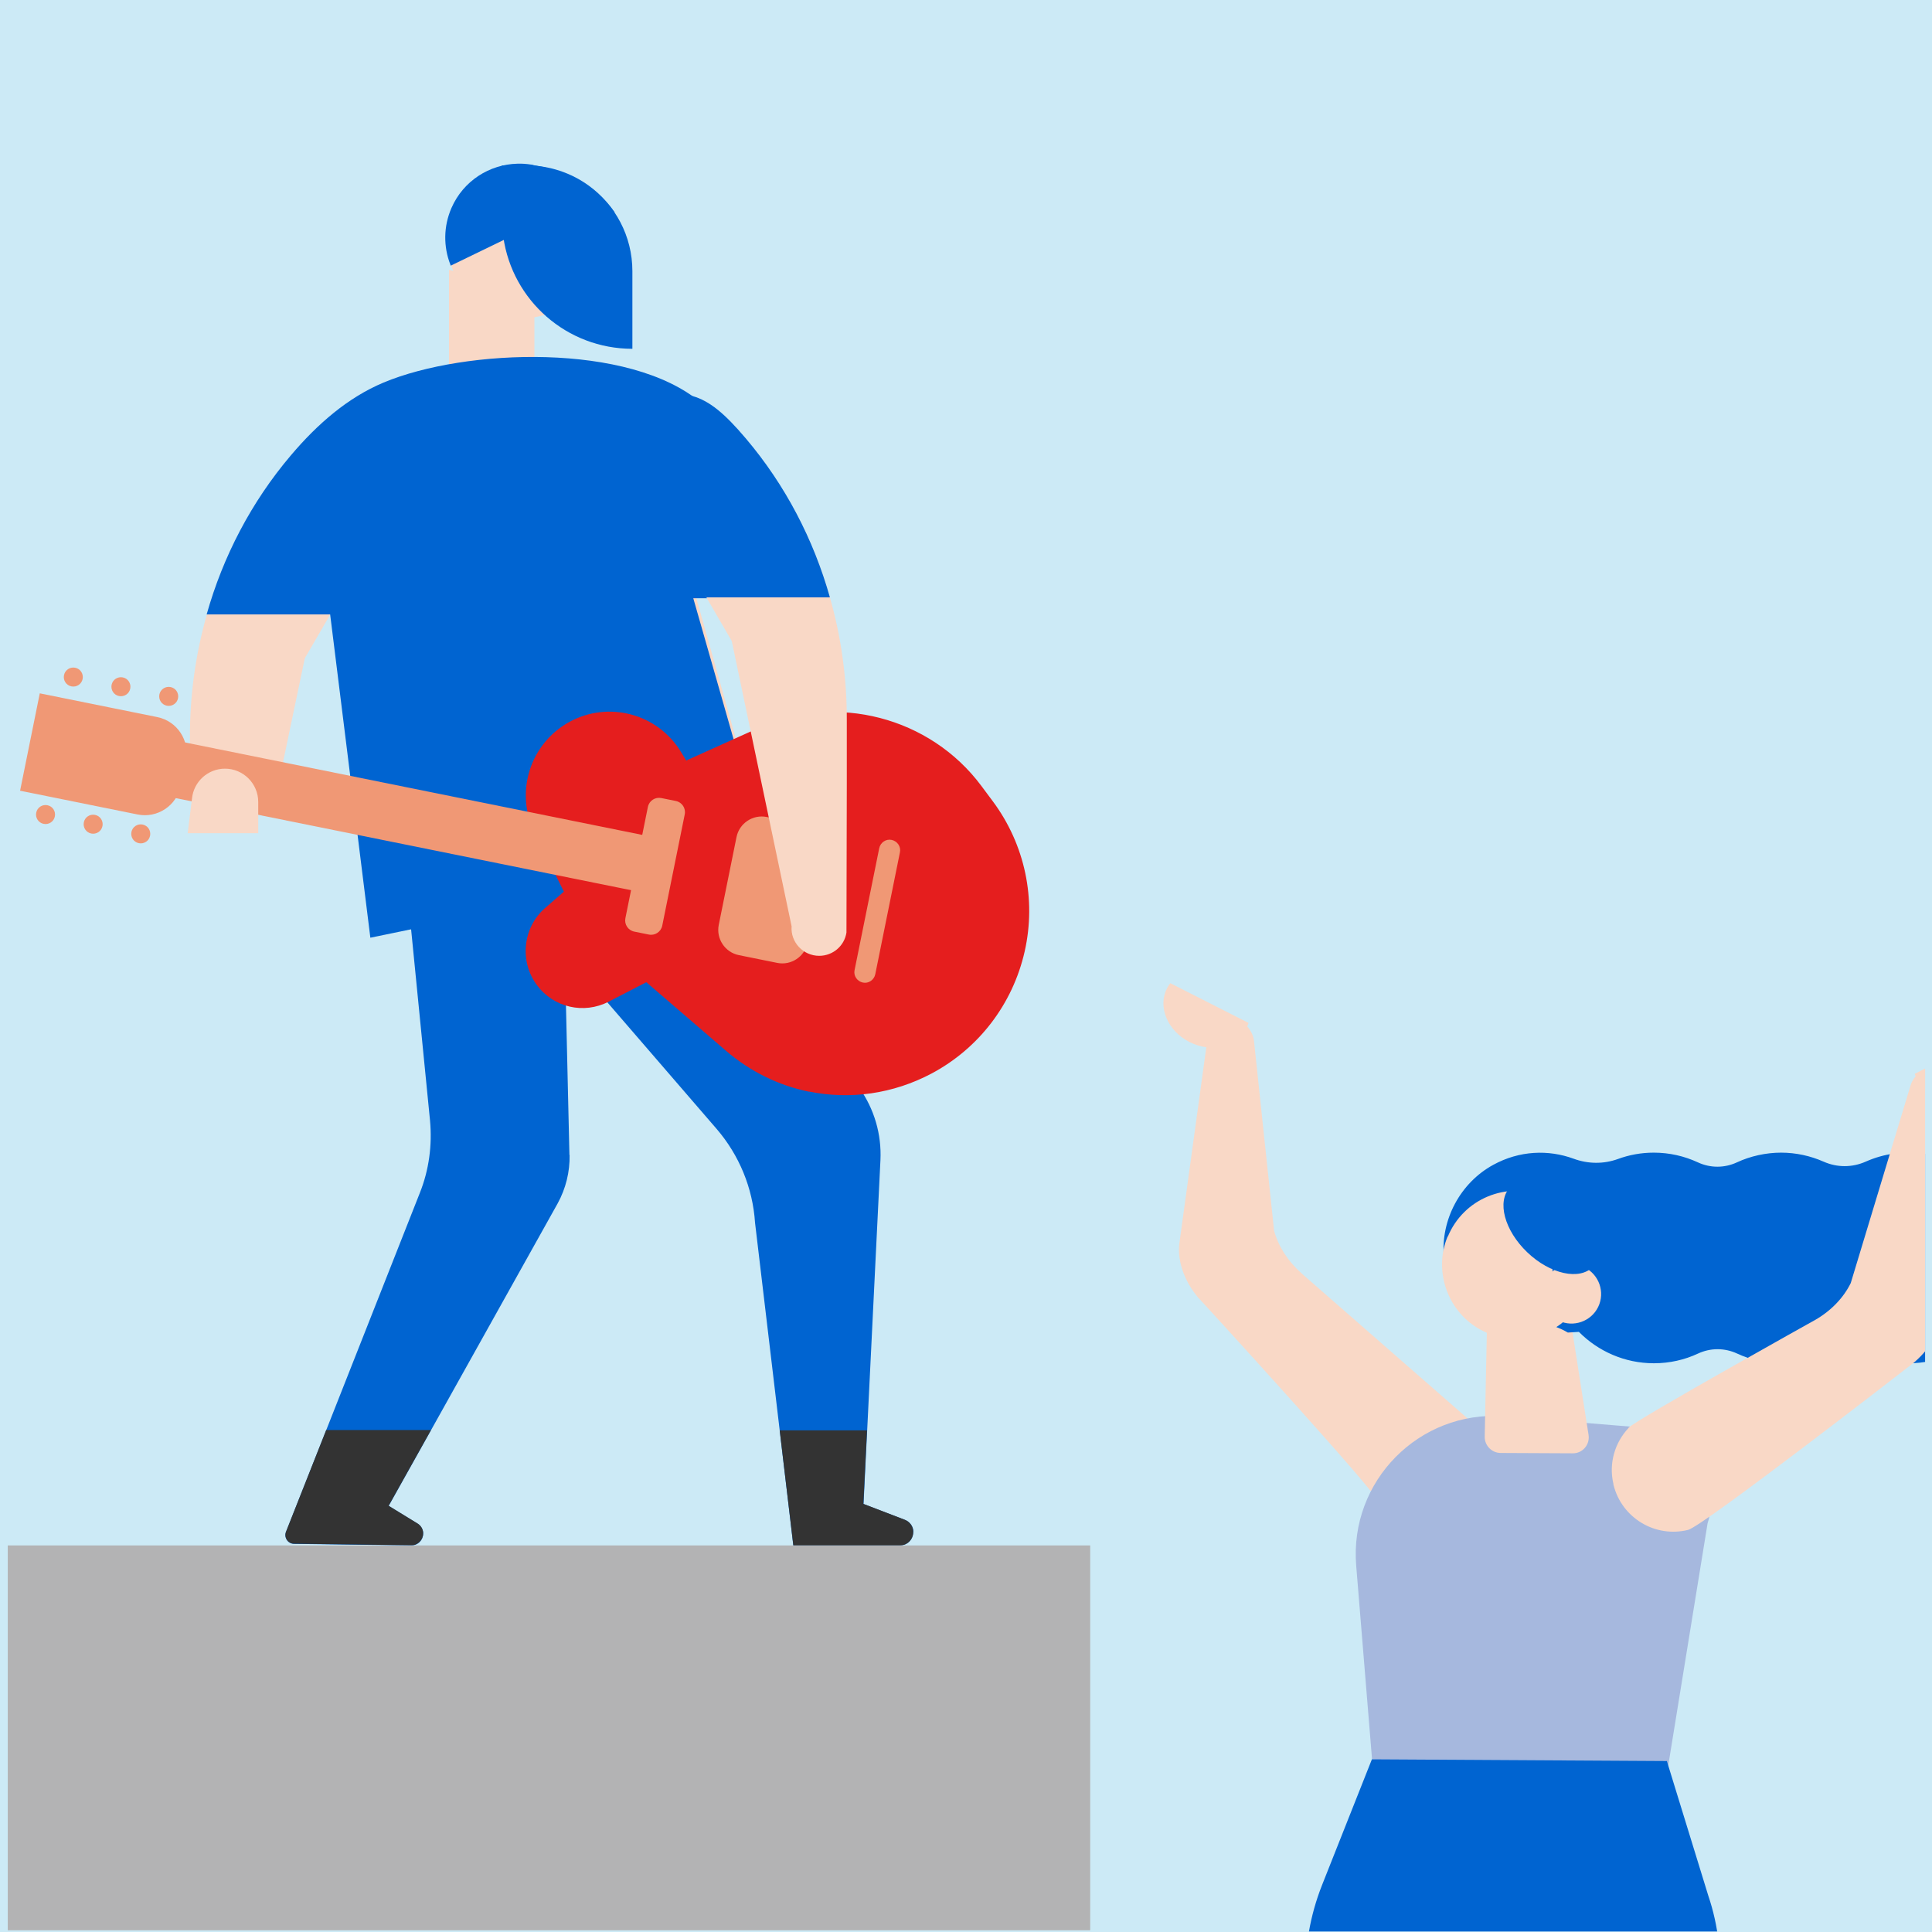
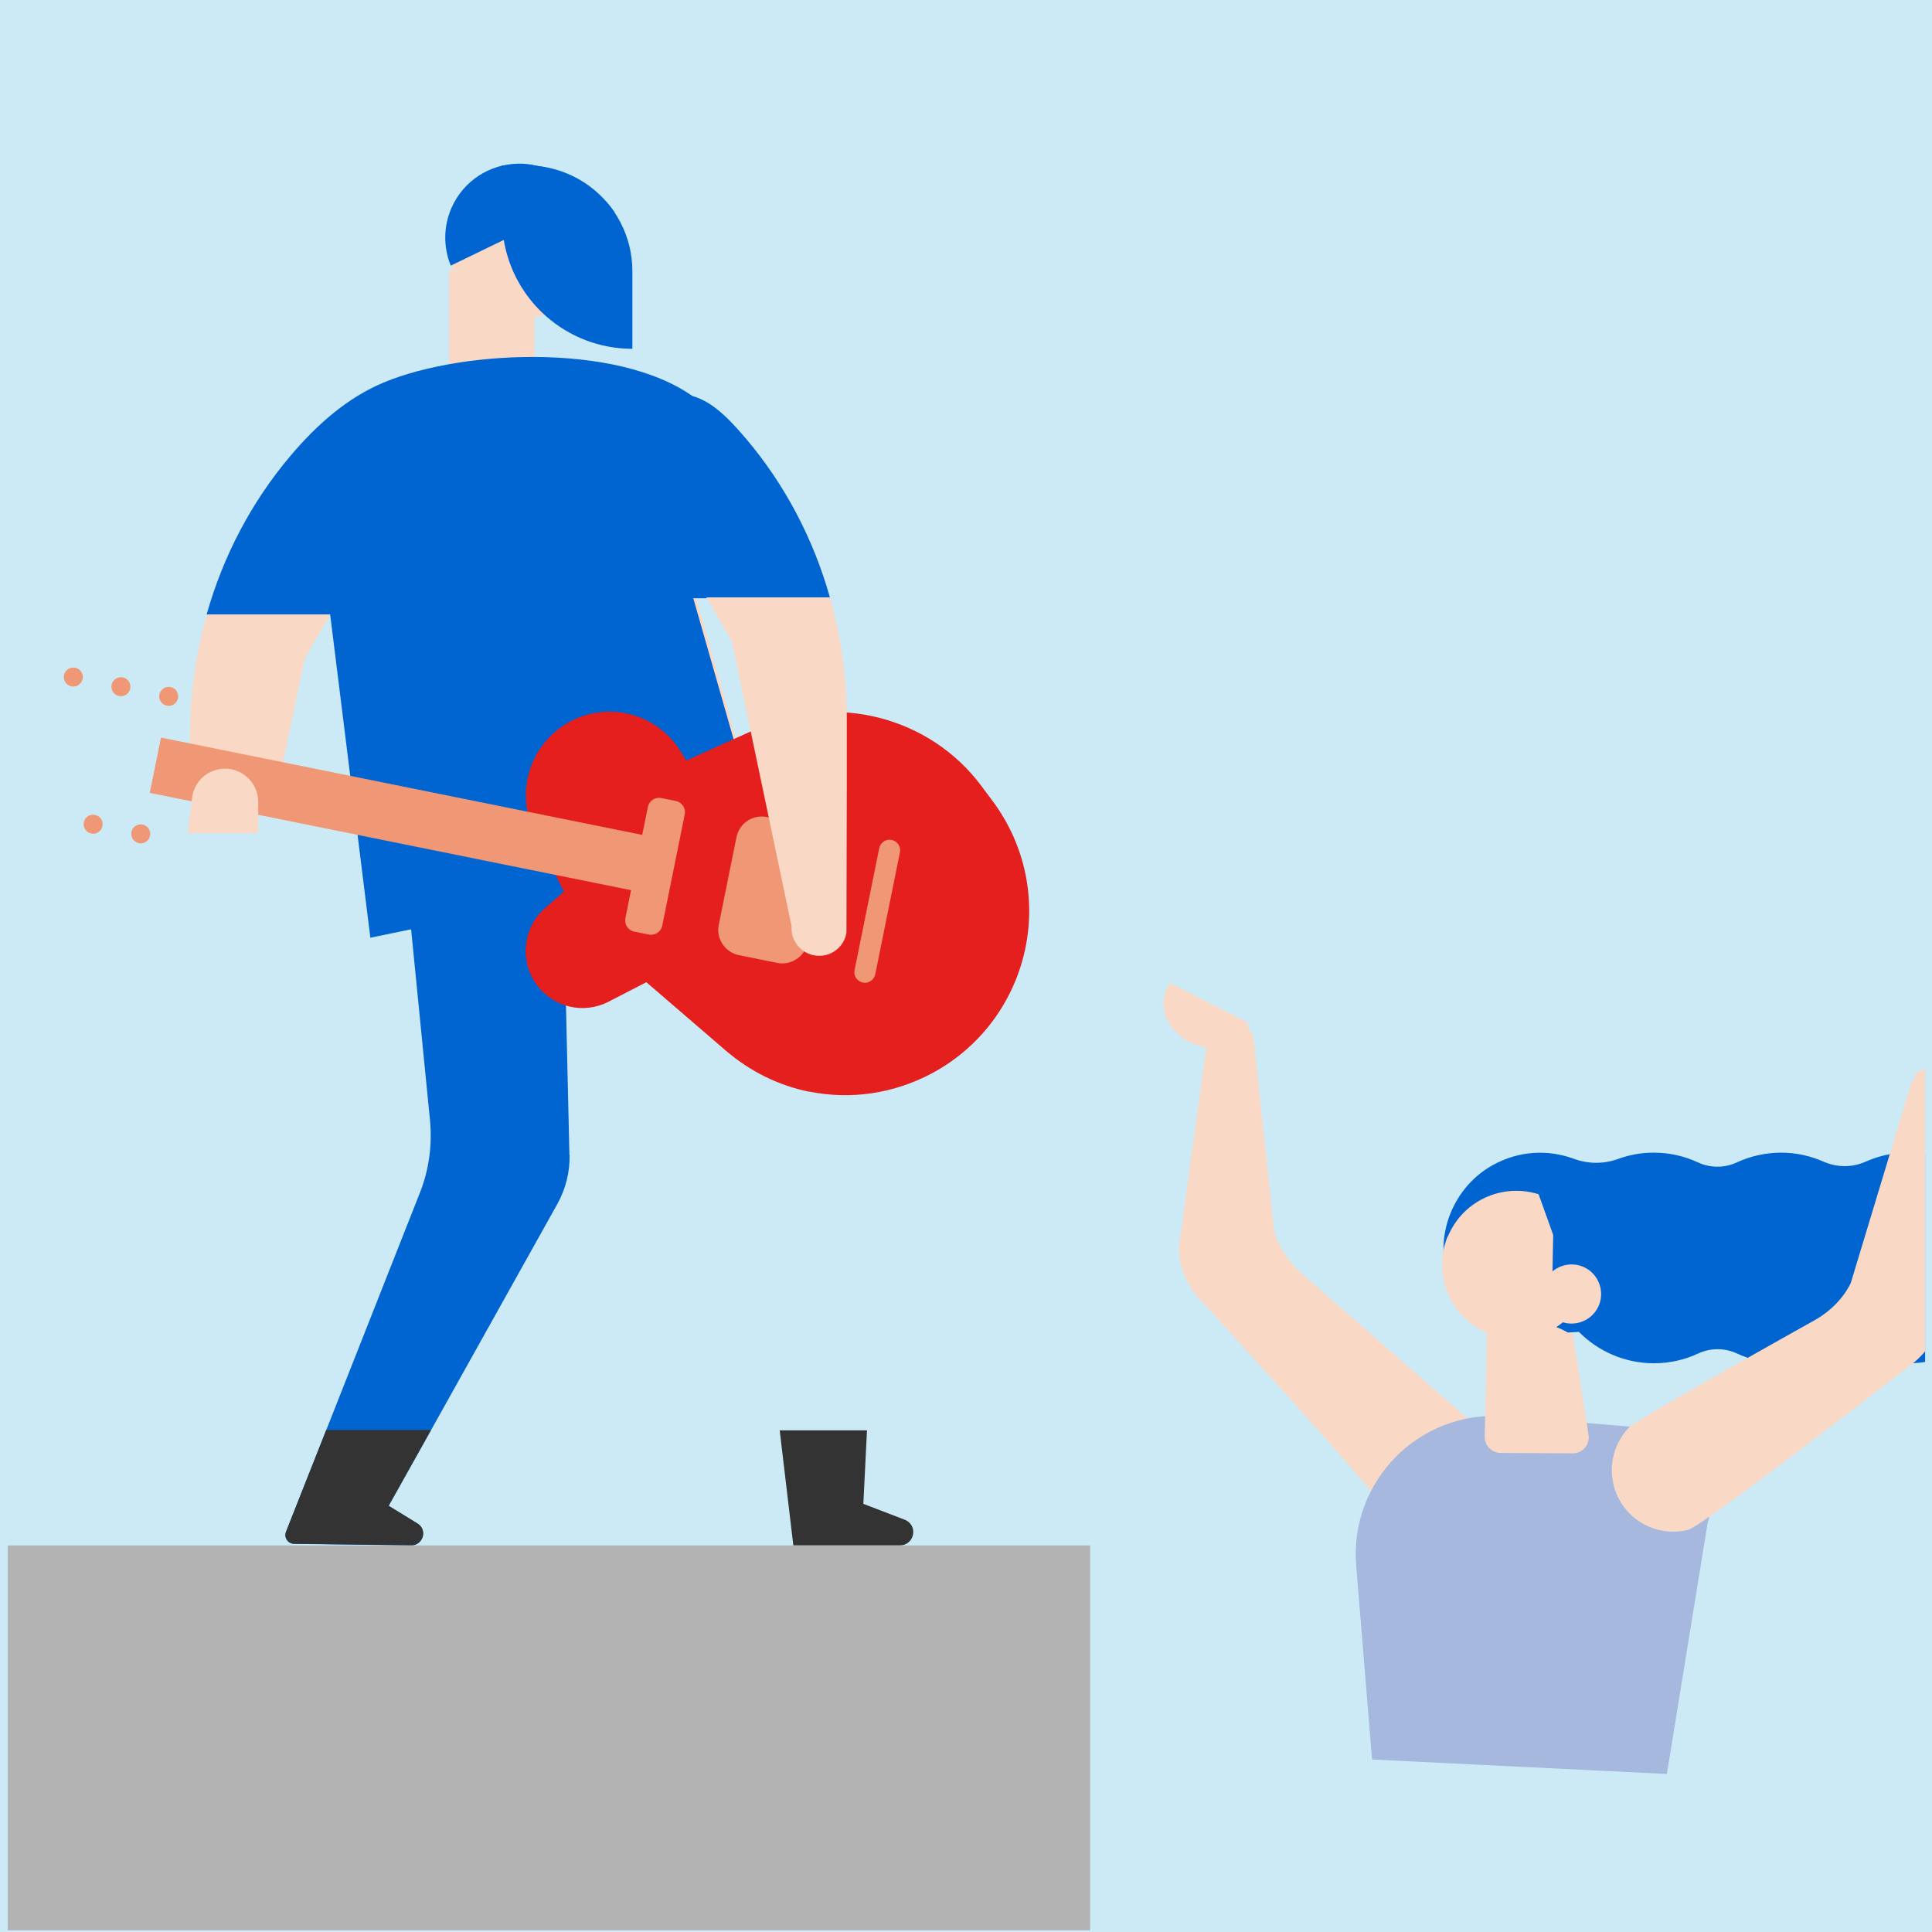
<svg xmlns="http://www.w3.org/2000/svg" id="_レイヤー_2" data-name="レイヤー_2" viewBox="0 0 112 112">
  <defs>
    <style>
      .cls-1 {
        fill: #b3b3b4;
      }

      .cls-2 {
        fill: #fff;
      }

      .cls-3 {
        fill: none;
      }

      .cls-4 {
        fill: #f9d8c6;
      }

      .cls-5 {
        fill: #333;
      }

      .cls-6 {
        fill: #e51e1e;
      }

      .cls-7 {
        fill: #f09875;
      }

      .cls-8 {
        fill: #0064d1;
      }

      .cls-9 {
        fill: #a6b8de;
      }

      .cls-10 {
        fill: #cceaf6;
      }

      .cls-11 {
        clip-path: url(#clippath);
      }
    </style>
    <clipPath id="clippath">
      <rect class="cls-3" x="-.4" width="112" height="111.97" />
    </clipPath>
  </defs>
  <rect class="cls-2" width="112" height="112" />
  <rect class="cls-10" width="112" height="112" />
  <rect class="cls-3" x="-.4" width="112" height="111.97" />
  <g class="cls-11">
    <g>
      <g>
-         <path class="cls-8" d="M52.94,88.82c0,.42-.34.77-.77.77h-6.18l-.79-6.67-1.43-12.04c-.13-2.01-.92-3.92-2.23-5.44l-8.78-10.17-2.44-2.83,2.35-1.13,6.53-3.14,10.61,14.89c.87,1.22,1.3,2.69,1.23,4.19l-.77,15.68-.21,4.26,2.4.92c.28.11.47.36.49.65,0,.02,0,.05,0,.07Z" />
        <path class="cls-8" d="M33.02,66.95c.02.98-.22,1.95-.69,2.81l-7.35,13.16-2.45,4.38,1.68,1.03c.18.11.3.3.32.51,0,.02,0,.05,0,.07,0,.37-.31.69-.69.68l-6.79-.09c-.37,0-.61-.38-.46-.72l2.32-5.87,5.43-13.76c.53-1.33.72-2.76.59-4.18l-1.64-16.58,9.31.77.05,2.15.09,3.96.27,11.69Z" />
        <polygon class="cls-4" points="26.03 15.64 26.03 21.9 30.98 21.9 30.98 16.96 26.03 15.64" />
        <g>
          <path class="cls-4" d="M34.21,15.88c-.95,2.17-3.48,3.16-5.66,2.21-.86-.38-1.54-1.01-1.98-1.76-.12-.2-.22-.41-.3-.63-.39-1.01-.4-2.18.07-3.26.69-1.58,2.21-2.53,3.82-2.57.26-.01.53,0,.79.05h.01c.35.06.69.16,1.03.31.08.04.17.08.25.12.68.35,1.22.85,1.62,1.45.77,1.17.95,2.7.35,4.08Z" />
          <g>
            <path class="cls-8" d="M35.62,12.31c-.4.27-.88.41-1.37.31,0,0,0,0-.04,0-.55.02-1.09-.31-1.57-.53-.44-.19-.96.01-1.15.45l-.03.08-.43,1.46c-.09.29-.41.45-.69.34-.2-.07-.33-.26-.34-.47v-.07s0-.03,0-.03v-.32s-.01,0-.01,0l-3.86,1.87s-.02-.05-.03-.08c-.39-1.01-.4-2.18.07-3.26.69-1.58,2.21-2.53,3.82-2.57.26-.01.53.01.79.05h.01c.06,0,.11.02.17.04.09.01.19.03.28.05.13.02.26.05.39.08l.98.33c1.28.44,2.32,1.26,3.03,2.28Z" />
            <path class="cls-8" d="M34.25,12.61s-.03,0-.04,0c-.1.03.02.02.04,0Z" />
          </g>
        </g>
        <path class="cls-4" d="M21.28,31.97c-.05,3.84-.02,7.73.02,11.66.25-.07.52-.12.81-.14,6.76-.55,13.98-2.08,20.65-.31-.92-3.28-2.06-7.31-3.05-10.84.07,0,.12,0,.18,0-.18-.79-.11-1.61.3-2.32.08-.14.31-.63.31-.54.07-.3.11-.63.14-.93.02-.22.03-.29.03-.3,0,.02-.02.1-.03-.11-.02-.36-.05-.73-.09-1.09-.13-.96-.04-.69-.41-1.69-.08-.23-.18-.46-.28-.69-.03-.01-.31-.49-.35-.55-.48-.65-.73-1.31-.79-1.96-4.67-2.18-12.37-1.69-16.48.04-2.07.87-3.83,2.4-5.37,4.22-2.29,2.7-3.93,5.85-4.88,9.21-.66,2.31-.99,4.72-.98,7.15v1.39c.72.16,1.44.39,2.13.66,1.01.02,2.02.08,3.01.23.03,0,.05.01.07.02l1.45-6.92,1.47-2.53,2.13-3.64Z" />
        <path class="cls-8" d="M40.21,34.68h6.39c-1.61-3.93-2.78-8.65-5.97-11.34-4.13-3.49-13.65-3.15-18.4-1.16-2.07.87-3.83,2.4-5.37,4.22-2.29,2.7-3.93,5.85-4.88,9.22h7.16l2.33,18.74,9.54-1.97,3-.62,10.45-2.16-4.27-14.93Z" />
        <path class="cls-8" d="M36.66,15.73v4.49c-3.81,0-6.96-2.81-7.48-6.47-.05-.36-.08-.72-.08-1.09v-3.07h1.42c1.35,0,2.6.44,3.61,1.17,1.53,1.11,2.53,2.92,2.53,4.96Z" />
        <g>
          <g>
            <path class="cls-6" d="M32.94,51.75l-1.77-3.56c-1.11-2.24-.25-4.95,1.94-6.15h0c2.17-1.19,4.9-.46,6.19,1.66l.41.67,4.33-1.96c4.48-2.02,9.76-.65,12.69,3.29l.67.9c3.82,5.13,2.17,12.46-3.48,15.46h0c-3.8,2.02-8.46,1.5-11.72-1.31l-4.7-4.05-2.31,1.19c-1.35.69-3,.31-3.9-.91h0c-.96-1.3-.77-3.12.45-4.18l1.21-1.05Z" />
            <path class="cls-6" d="M46.92,63.29c-1.75-.35-3.42-1.16-4.85-2.39l-4.6-3.96-2.19,1.13c-1.44.74-3.19.34-4.16-.97-1.02-1.38-.81-3.34.48-4.46l1.09-.95-1.7-3.42c-1.16-2.34-.27-5.16,2.02-6.42,2.27-1.24,5.11-.48,6.46,1.73l.31.51,4.17-1.88c4.53-2.05,9.97-.64,12.94,3.35l.67.9c1.85,2.49,2.53,5.66,1.84,8.7s-2.65,5.61-5.39,7.07c-2.24,1.19-4.74,1.53-7.1,1.05ZM37.53,56.45l4.81,4.14c3.22,2.78,7.74,3.28,11.5,1.28,2.64-1.4,4.53-3.88,5.19-6.8.66-2.92.01-5.96-1.77-8.36l-.67-.9c-2.85-3.84-8.09-5.19-12.44-3.22l-4.5,2.03-.5-.82c-1.24-2.02-3.84-2.72-5.92-1.58-2.1,1.15-2.92,3.73-1.85,5.88l1.84,3.7-1.33,1.15c-1.13.99-1.32,2.7-.42,3.91.85,1.14,2.38,1.5,3.65.85l2.44-1.25Z" />
          </g>
          <rect class="cls-7" x="8.71" y="45.75" width="30.51" height="3.27" transform="translate(9.86 -3.81) rotate(11.43)" />
-           <path class="cls-7" d="M1.65,41.03h6.95c1.17,0,2.12.95,2.12,2.12v1.52c0,1.17-.95,2.12-2.12,2.12H1.65v-5.76h0Z" transform="translate(8.82 -.35) rotate(11.43)" />
          <g>
            <path class="cls-7" d="M4.36,38.71c-.3-.06-.59.13-.65.43-.06.3.13.59.43.65.3.06.59-.13.65-.43.06-.3-.13-.59-.43-.65Z" />
            <path class="cls-7" d="M7.12,39.27c-.3-.06-.59.13-.65.43-.06.3.13.59.43.65.3.06.59-.13.65-.43.06-.3-.13-.59-.43-.65Z" />
            <path class="cls-7" d="M9.67,40.91c.3.06.59-.13.65-.43.06-.3-.13-.59-.43-.65-.3-.06-.59.13-.65.43-.06.3.13.59.43.65Z" />
-             <path class="cls-7" d="M2.75,46.68c-.3-.06-.59.13-.65.43-.06.3.13.59.43.65.3.06.59-.13.65-.43.06-.3-.13-.59-.43-.65Z" />
            <path class="cls-7" d="M5.51,47.24c-.3-.06-.59.13-.65.43-.06.3.13.59.43.65.3.06.59-.13.65-.43.06-.3-.13-.59-.43-.65Z" />
            <path class="cls-7" d="M8.27,47.8c-.3-.06-.59.13-.65.43-.06.3.13.59.43.65.3.06.59-.13.65-.43.06-.3-.13-.59-.43-.65Z" />
          </g>
          <path class="cls-7" d="M37.55,46.27h.86c.37,0,.66.3.66.66v6.58c0,.37-.3.66-.66.66h-.86c-.37,0-.66-.3-.66-.66v-6.58c0-.37.3-.66.66-.66Z" transform="translate(10.7 -6.53) rotate(11.43)" />
          <path class="cls-7" d="M43.62,47.5h2.27c.82,0,1.49.67,1.49,1.49v5.19c0,.82-.67,1.49-1.49,1.49h-2.27c-.82,0-1.49-.67-1.49-1.49v-5.19c0-.82.67-1.49,1.49-1.49Z" transform="translate(11.11 -7.84) rotate(11.43)" />
          <path class="cls-7" d="M50.02,56.96h0c-.33-.07-.55-.39-.48-.72l1.43-7.07c.07-.33.39-.55.72-.48h0c.33.07.55.39.48.72l-1.43,7.07c-.07.33-.39.55-.72.48Z" />
        </g>
        <path class="cls-4" d="M10.88,48.3h4.09v-1.81c0-1.06-.86-1.93-1.93-1.93-.49,0-.95.19-1.29.5-.34.31-.57.74-.62,1.23l-.25,2.02Z" />
        <g>
          <path class="cls-4" d="M45.86,29.2c-1.67,1.61-3.71,2.95-5.67,4.12l.76,1.31,1.47,2.53,3.47,16.54c-.07.92.67,1.71,1.6,1.71.79,0,1.46-.57,1.58-1.35l.02-8.64v-3.64c.01-2.43-.32-4.84-.98-7.15-.53-1.89-1.3-3.71-2.26-5.43Z" />
          <path class="cls-8" d="M35.46,25.39c-.02-.16,0-.53,0-.67.03-.24.05-.49.05-.71,0-.01,0-.02,0-.03.02-.07.04-.15.07-.22.02-.07.06-.13.08-.19,0-.01.01-.02.02-.03.02-.02.03-.04.04-.05.04-.03.07-.07.11-.1.12-.06.24-.12.37-.17,3.55-.78,4.62-.65,7.03,2.19,2.29,2.7,3.93,5.85,4.88,9.22h-7.16s-5.13-5.89-5.5-9.23Z" />
        </g>
        <path class="cls-5" d="M24.98,82.91l-2.45,4.38,1.68,1.03c.18.11.3.3.32.51,0,.02,0,.05,0,.07,0,.37-.31.69-.69.68l-6.79-.09c-.37,0-.61-.38-.46-.72l2.32-5.87h6.06Z" />
        <path class="cls-5" d="M52.94,88.82c0,.42-.34.77-.77.77h-6.18l-.79-6.67h5.06l-.21,4.26,2.4.92c.28.11.47.36.49.65,0,.02,0,.05,0,.07Z" />
      </g>
      <rect class="cls-1" x=".45" y="89.59" width="62.75" height="22.31" />
      <g>
        <path class="cls-4" d="M115.54,59.95c.07.09.14.19.19.3.55,1.07-.04,2.47-1.31,3.11-1.27.64-2.74.3-3.29-.78-.05-.11-.09-.22-.13-.33l4.53-2.3Z" />
        <path class="cls-4" d="M75.46,73.82c-.79-.69-1.36-1.58-1.6-2.48l-1.17-11.05c-.09-.57-.58-1.12-1.17-1.33h-.03c-.7-.26-1.33.04-1.41.66l-1.71,12.45c-.14,1.11.35,2.39,1.31,3.4-2.16-2.38,7.83,8.51,9.75,10.93.02.01.04.03.06.04,0,0,.01,0,.02.01.22.1.44.23.66.34.21.1.5.2.65.26.25.04.53.09.7.17.09,0,.19,0,.27,0,.01,0,.02,0,.03,0-.07-.02.02-.08.33-.04.28-.09.56-.19.84-.29.02,0,.04-.02.07-.03.29-.18.31-.19.23-.14.05-.03.09-.05.14-.08.34-.21.66-.45.98-.69.87-.67,1.66-1.41,2.43-2.18l-11.41-9.97Z" />
        <path class="cls-9" d="M96.63,102.84l2.36-14.53c.84-2.63-1.01-5.36-3.77-5.55l-8.05-.66c-4.9-.34-8.95,3.76-8.55,8.66l.92,11.24,17.09.84Z" />
        <path class="cls-4" d="M90.87,75.38l1.22,7.8c.09.57-.35,1.08-.92,1.07l-4.17-.02c-.52,0-.94-.43-.93-.95l.14-6.81,4.66-1.1Z" />
        <path class="cls-8" d="M111.65,66.9c-1.26-.21-2.45-.02-3.49.44-.79.35-1.66.35-2.45,0-.75-.33-1.59-.52-2.46-.52s-1.78.2-2.55.56c-.73.34-1.55.34-2.28,0-.78-.36-1.64-.56-2.55-.56-.73,0-1.43.13-2.08.37-.84.3-1.73.29-2.57-.02-1.45-.53-3.13-.48-4.66.36-1.9,1.04-3.04,3.17-2.86,5.32.08.94.38,1.78.82,2.49.85.13,1.69.35,2.57.66.51.18,1,.39,1.51.58.05.02.1.03.15.04.45.03.39.06.2.03.15.03.3.06.44.08.55.07,1.06.26,1.5.52.21-.01.42-.03.64-.04,1.11,1.12,2.65,1.82,4.35,1.82.91,0,1.78-.2,2.55-.56.73-.34,1.55-.34,2.28,0,.78.36,1.64.56,2.55.56s1.78-.2,2.55-.56c.73-.34,1.55-.34,2.28,0,.78.36,1.64.56,2.55.56,3.61,0,6.48-3.12,6.07-6.81-.3-2.67-2.4-4.89-5.05-5.32Z" />
        <path class="cls-4" d="M83.92,71.68c-.81,1.94-.05,4.24,1.76,5.32.94.56,1.99.73,2.98.55,1.3-.24,2.48-1.07,3.1-2.36,1.03-2.14.14-4.7-1.99-5.73-.08-.04-.17-.08-.25-.11-2.16-.88-4.67.12-5.59,2.34Z" />
        <path class="cls-8" d="M88.61,67.6l1.43,3.99-.08,4.15s0,.01,0,.01c.05.02.1.03.14.05.57.12,1.07.38,1.52.76.09.07.18.15.26.22.45-.4.83-.9,1.11-1.48.8-1.65.57-3.52-.41-4.91l-1.22-2.13c-.17-.03-.34-.08-.52-.17-.27-.13-.47-.3-.62-.49-.55-.13-1.09-.27-1.55-.46-.05-.02.18.78.13.76,0,.17-.24-.48-.19-.31Z" />
        <path class="cls-4" d="M89.56,74.27c-.41.85-.05,1.88.8,2.29.85.41,1.88.05,2.29-.8s.05-1.88-.8-2.29c-.85-.41-1.88-.05-2.29.8Z" />
-         <path class="cls-8" d="M88.54,72.6c1.33,1.27,3.04,1.64,3.81.83.78-.81.33-2.5-1-3.77-1.33-1.27-3.04-1.64-3.81-.83-.78.81-.33,2.5,1,3.77Z" />
-         <path class="cls-8" d="M107.8,159.62l-3.46,1.77-11.88-22.61c-1.4-2.8-2.19-5.86-2.32-8.99l-.57-14.18h-4.05s-4.25,48.24-4.25,48.24h-3.84l-1.74-49.08c-.07-1.88.26-3.74.95-5.49l2.89-7.29,17.1.1,2.4,7.8c.59,1.74.8,3.58.6,5.4l-.9,8.29c-.64,5.91.02,11.89,1.94,17.51h0l7.13,18.52Z" />
        <path class="cls-4" d="M67.84,57c-.07.09-.14.19-.19.3-.55,1.07.04,2.47,1.31,3.11,1.27.64,2.74.3,3.29-.78.05-.11.09-.22.13-.33l-4.53-2.3Z" />
        <path class="cls-4" d="M112.22,61.77s-.02,0-.03,0c-.63.09-1.21.54-1.41,1.08l-3.49,11.53c-.41.84-1.13,1.6-2.05,2.13,0,0-10.37,5.78-10.82,6.25h-.01s0,.02,0,.02c-.79.84-1.16,2.04-.88,3.24h0s0,.02,0,.02c0,.02,0,.03.01.05.48,1.91,2.41,3.07,4.32,2.6.88-.22,12.73-9.42,12.73-9.42,1.14-.81,1.87-1.97,1.95-3.08l.93-13.47c.04-.63-.51-1.04-1.25-.93Z" />
      </g>
    </g>
  </g>
</svg>